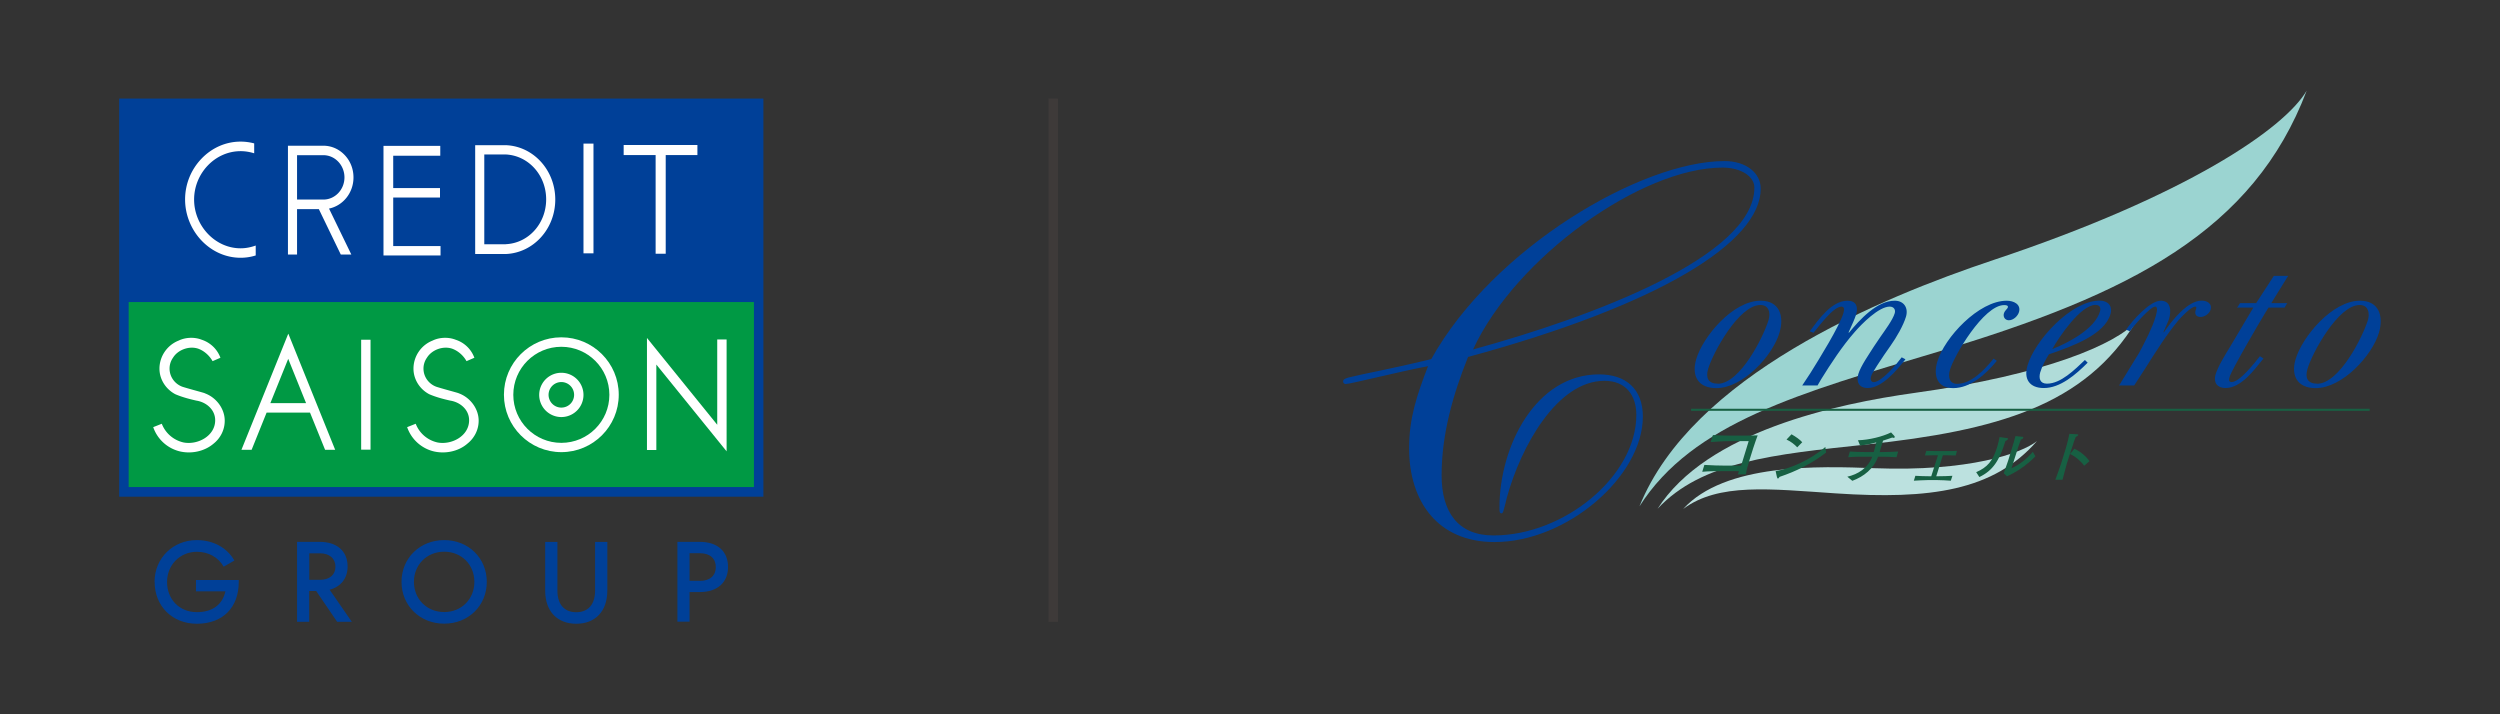
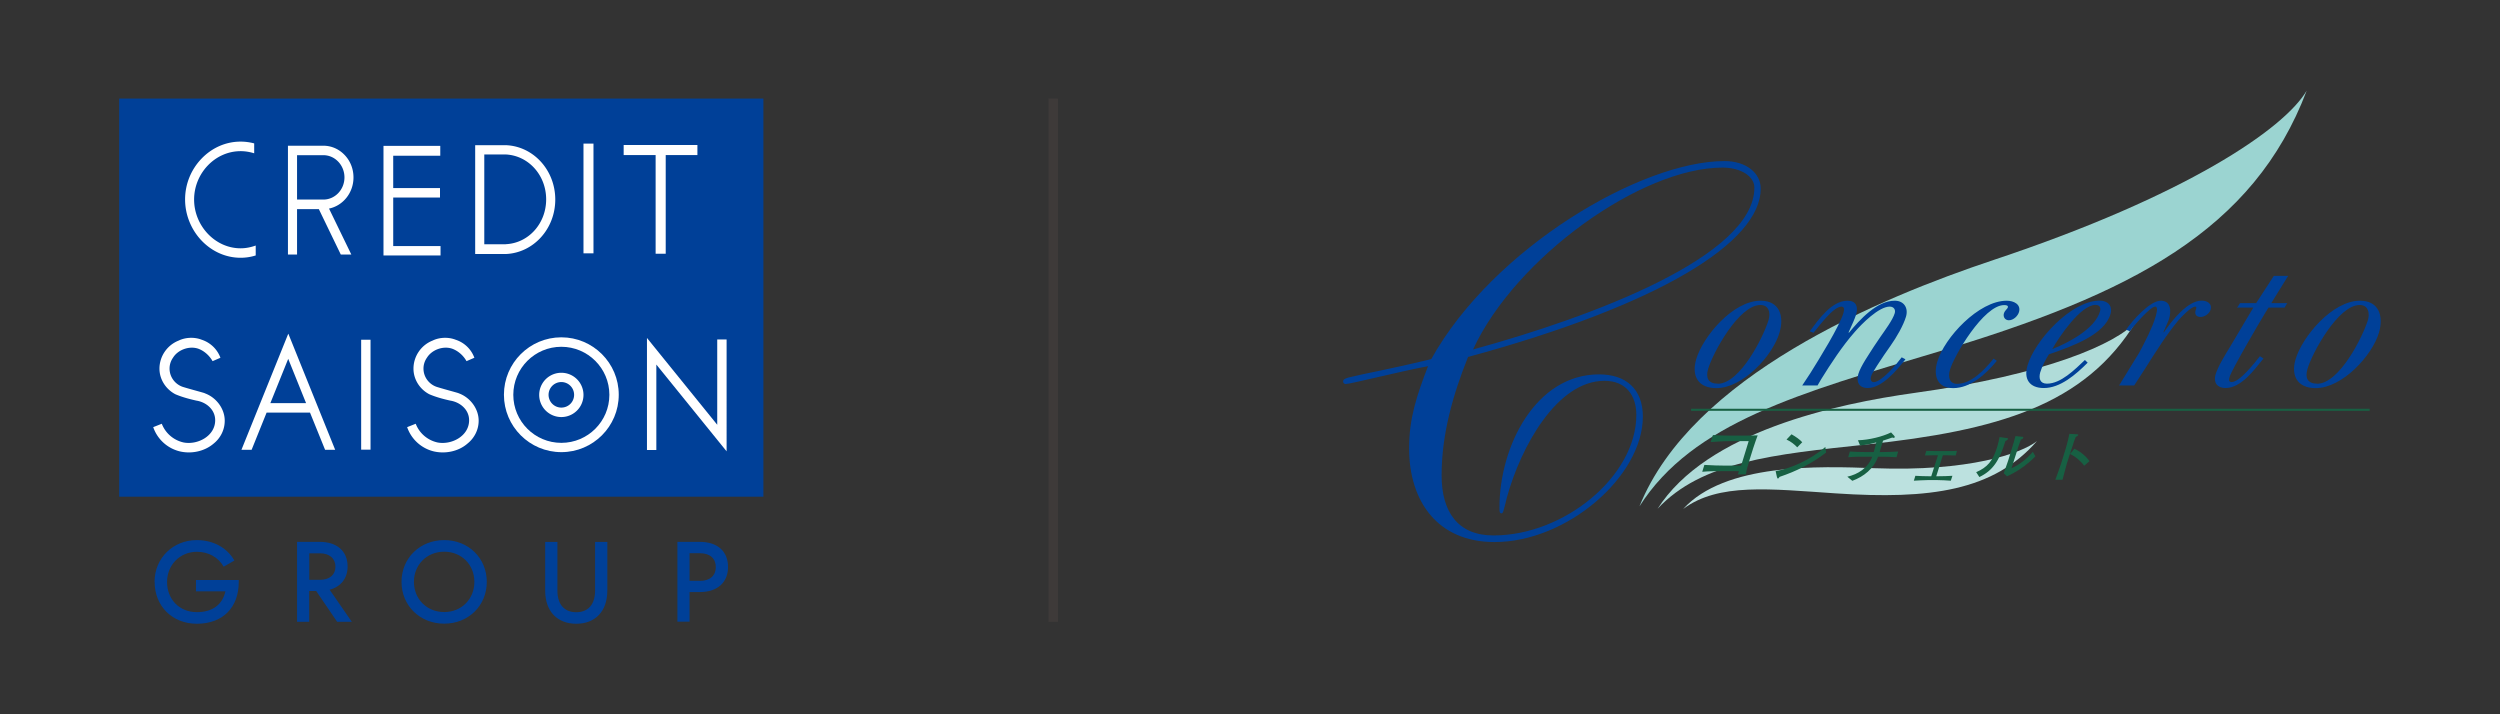
<svg xmlns="http://www.w3.org/2000/svg" id="a" data-name="b" viewBox="0 0 280 80">
  <rect x="0" y="0" width="280" height="80" fill="#333333" stroke="none" />
  <defs>
    <style>.d{fill:#fff}.e{fill:#176043}.f{fill:#004098}</style>
  </defs>
  <path d="M183.62 56.71c5.86-14.57 26.82-23.31 39.71-27.61 21.46-7.15 32.49-14.64 35.02-18.95-5.94 15.68-19.63 22.77-41.37 29.27-15.3 4.57-27.41 7.92-33.36 17.29Z" style="fill:#9bd4d1" />
  <path d="M185.63 57.01c5.51-8.67 20.02-11.78 28.84-13.01 14.65-2.02 22.62-5.51 24.77-7.99-5.71 9.39-15.48 12.21-30.25 13.78-10.36 1.1-18.41 1.9-23.36 7.21Z" style="fill:#b0dcd9" />
  <path d="M188.51 57.01c4.68-5.14 15.17-4.81 21.45-4.57 10.51.4 16.43-1.64 18.18-3.04-4.86 5.58-11.99 6.56-22.5 5.86-7.41-.49-13.17-1.21-17.13 1.75Z" style="fill:#bce1df" />
  <path d="M189.4 45.78h76v.23h-76z" class="e" />
  <path d="M192.4 42.97c-1.09 0-1.38-.66-1.09-1.65.53-1.8 3.44-7.16 5.85-7.16.95 0 1.15.84.93 1.64-.54 1.84-3.18 7.18-5.7 7.18Zm-.17.5c2.98 0 6.33-3.64 7.08-6.23.54-1.85 0-3.56-2.13-3.56-3.09 0-6.47 4.02-7.21 6.57-.55 1.9.26 3.22 2.26 3.22ZM203.57 43.17h-1.72l.91-1.38c.97-1.55 3.26-5.23 3.71-6.75.06-.25.18-.7-.23-.7-.92 0-2.56 2.26-3.13 2.93l-.42-.16c.96-1.28 2.43-3.43 4.24-3.43.95 0 1.21.67.96 1.52-.14.47-.45 1.15-.67 1.63l-.18.39.04.05c1.2-1.46 3.14-3.59 5.13-3.59 1.04 0 1.55.82 1.26 1.79-.3 1-1.07 2.32-1.72 3.24l-.74 1.06c-.28.44-1.33 1.94-1.45 2.38-.09.24-.05.65.28.65.91 0 2.62-2.07 3.15-2.78l.42.22c-.94 1.22-2.64 3.22-4.22 3.22-.99 0-1.31-.69-1.06-1.56.27-.91 1.22-2.25 1.76-3.11l.73-1.08c.47-.68 1.37-1.88 1.59-2.63.12-.4-.11-.74-.56-.74-1.23 0-3.14 1.94-3.92 2.84-1.41 1.6-2.69 3.57-3.77 5.31l-.4.69ZM223.65 40.41c-1.26 1.53-2.97 3.06-4.9 3.06-1.76 0-2.24-1.35-1.78-2.94.8-2.72 4.65-6.85 7.78-6.85.77 0 1.62.39 1.38 1.26-.13.46-.63.93-1.14.93-.43 0-.67-.39-.55-.78.12-.35.4-.5.44-.66.07-.24-.24-.26-.42-.26-2.29 0-5.64 5.72-6.07 7.27-.23.76-.07 1.55.81 1.55 1.59 0 3.08-1.58 4.08-2.82l.38.25h-.01ZM229.85 39.1c.75-1.33 3.17-4.95 4.85-4.95.46 0 .62.29.5.73-.57 1.95-3.53 3.51-5.35 4.22Zm3.66 1.22c-1.13 1.07-2.69 2.65-4.25 2.65-.77 0-.94-.57-.76-1.25.21-.71.58-1.4.98-2.04l.42-.14c2.05-.73 5.8-2.02 6.47-4.35.27-.93-.28-1.52-1.21-1.52-3.21 0-7.28 4.49-8.08 7.27-.45 1.52.23 2.52 1.83 2.52 1.85 0 3.58-1.51 4.91-2.84l-.31-.3ZM238.12 36.92c.71-1.02 2.66-3.24 3.89-3.24 1.14 0 1.19 1.16.92 2.05-.17.47-.42.97-.62 1.45l.04.04c.84-1.23 2.63-3.55 4.24-3.55.63 0 1.2.36 1 1.01-.13.44-.65.82-1.13.82-.44 0-.68-.27-.56-.71.05-.13.18-.45-.02-.45-.49 0-1.6 1.19-1.9 1.54-1.3 1.56-2.54 3.52-3.59 5.19l-1.36 2.1h-1.69l2.23-3.63c.59-1.08 1.52-2.89 1.83-3.99.06-.2.4-1.21-.02-1.21-.56 0-2.47 2.24-2.83 2.76l-.43-.18ZM256.27 30.9l-1.89 3.05h1.79l-.3.5h-1.8l-.35.57c-.66 1.07-3.77 6.4-4 7.18-.09.31-.13.59.22.59.93 0 2.58-2.17 3.17-2.89l.4.25c-1.04 1.27-2.48 3.31-4.27 3.31-.9 0-1.35-.62-1.11-1.48.27-.92 1.12-2.3 1.67-3.19l2.57-4.34h-1.81l.33-.5h1.8l1.98-3.05h1.6ZM259.52 42.97c-1.08 0-1.38-.66-1.08-1.65.52-1.8 3.44-7.16 5.84-7.16.94 0 1.15.84.94 1.64-.55 1.84-3.19 7.18-5.71 7.18h.01Zm-.17.5c2.99 0 6.34-3.64 7.1-6.23.53-1.85 0-3.56-2.14-3.56-3.09 0-6.46 4.02-7.21 6.57-.55 1.9.27 3.22 2.25 3.22ZM196.49 21.02c0 7.69-18.24 14.49-31.51 18.12 4.78-10.31 18.84-20.37 27.94-20.37 2.05 0 3.57.97 3.57 2.24Zm-38.67 29.2c0 5.88 3.15 10.49 9.57 10.49 8.13 0 16.61-7.38 16.61-14.05 0-3.09-1.89-4.73-4.91-4.73-7.09 0-11.15 8.05-11.15 14.9 0 .43 0 .67.24.67.18 0 .25-.42.6-1.81 1.53-5.58 5.58-13.04 10.92-13.04 2.41 0 3.57 1.64 3.57 3.82 0 6.85-8.06 13.5-16 13.5-4 0-5.81-2.66-5.81-6.72 0-4.61 1.26-9.02 2.96-13.27 21.47-5.83 32.78-12.86 32.78-18.85 0-1.75-1.63-3.09-4.05-3.09-9.34 0-25.94 9.76-32.85 22.18-4.72 1.15-7.57 1.63-9.26 2.06-.48.14-.61.23-.61.48 0 .12.13.25.3.25.5 0 6.07-1.41 9.21-2-1.26 3.28-2.12 5.82-2.12 9.2Z" class="f" />
  <path d="M191.85 48.73c.61.03 1.23.06 1.85.06h1.75c.47 0 .95-.02 1.41-.03-.11.29-.32.87-.5 1.43l-.38 1.21c-.19.6-.4 1.37-.44 1.73h-.91c.04-.11.1-.24.13-.36h-2.02c-.59 0-1.37 0-2.09.07l.24-.77c.91.05 1.58.08 2.38.08h1.74l.84-2.74h-2.27c-.64 0-1.3.06-1.98.1l.25-.78ZM200.65 48.64c.51.29.94.6 1.2.89l-.56.57c-.3-.32-.71-.65-1.2-.87l.56-.59Zm3.87 2.05c-1.64 1.25-3.31 2.08-5.21 2.72-.06.08-.12.19-.19.19-.04 0-.06-.07-.1-.16l-.15-.67c1.61-.28 3.84-1.21 5.57-2.71l.08.63ZM208.1 49.31c1.27-.04 2.77-.42 3.7-.88l.38.41s.04.07.03.13c0 .03-.05.07-.12.07-.04 0-.09 0-.15-.04-.29.11-.71.24-1.04.35-.12.43-.26.85-.38 1.28h.25c.64 0 1.18-.02 1.82-.06l-.18.64c-.77-.05-1.19-.06-1.8-.06h-.27c-.47 1.34-1.6 2.23-2.88 2.7l-.56-.46c1.16-.26 2.31-.95 2.79-2.24h-.88c-.64 0-1.16 0-1.81.06l.18-.64c.63.04 1.15.06 1.8.06h.88c.06-.16.2-.78.28-1.08-.9.24-1.27.29-1.81.34l-.24-.58ZM219.04 51.01c-.36 0-.71-.02-1.06-.02h-.38l-.74 2.35h.26c.51 0 1.03-.02 1.55-.05l-.18.55c-.51-.03-1.01-.07-1.5-.07h-1.09c-.51 0-1.03.05-1.55.07l.17-.55c.51.03 1.02.05 1.53.05h.25l.75-2.35h-.4c-.35 0-.71.02-1.06.02l.16-.51c.36 0 .7.02 1.06.02h1.3c.36 0 .72 0 1.07-.02l-.14.51ZM221.32 52.89c1.27-.55 1.87-1.25 2.36-2.81.13-.45.24-.93.27-1.13l.85.12c.09 0 .11.05.09.11-.03.06-.09.13-.28.21-.69 2.24-1.43 3.32-2.92 4.04l-.36-.55h-.01Zm6.64-1.77c-1.07 1.06-2.02 1.69-3.17 2.23l-.37-.34c.17-.48.37-1.04.51-1.47l.4-1.31c.16-.46.27-.92.4-1.39l.78.08c.07 0 .13.05.08.12-.02.08-.08.14-.25.19-.18.48-.35.95-.48 1.42l-.57 1.79c.92-.41 1.68-1.01 2.39-1.84l.28.51ZM233.43 52.17c-.3-.45-.96-1.04-1.6-1.33l-.34 1.07c-.17.61-.32 1.21-.49 1.82h-.8c.22-.62.46-1.24.66-1.86l.52-1.69c.16-.54.28-1.04.39-1.59l.88.05c.07.02.12.03.1.09-.02.08-.13.15-.27.21-.16.39-.29.78-.41 1.18l-.23.71h.02l.47-.57c.74.33 1.36.91 1.69 1.39l-.59.51Z" class="e" />
  <path d="M13.35 11.04H85.5v44.59H13.35z" class="f" />
-   <path d="M14.41 33.83h70.03v20.72H14.41z" style="fill:#094" />
  <path d="M80.33 38.02v9.56l-.01-.02-7.86-9.71V50.4h1.05v-9.57l7.87 9.72V38.02h-1.05zM62.87 37.78c-3.55 0-6.43 2.88-6.43 6.43s2.88 6.43 6.43 6.43 6.43-2.88 6.43-6.43-2.88-6.43-6.43-6.43m0 11.82c-2.97 0-5.38-2.41-5.38-5.38s2.41-5.38 5.38-5.38 5.38 2.41 5.38 5.38-2.41 5.38-5.38 5.38" class="d" />
  <path d="M62.87 41.75a2.48 2.48 0 1 0 0 4.96 2.48 2.48 0 0 0 0-4.96m0 3.9a1.43 1.43 0 1 1 1.43-1.43c0 .79-.63 1.43-1.43 1.43M22.92 44.03c-.82-.24-1.75-.48-2.48-.71-.84-.3-1.45-1.1-1.45-2.04 0-.46.15-.88.39-1.22.56-.91 1.85-1.35 2.84-1 .69.26 1.25.79 1.59 1.39l.88-.38a3.343 3.343 0 0 0-2.1-2.02c-.81-.32-1.81-.28-2.59.1-1.27.5-2.14 1.75-2.14 3.14 0 1.22.73 2.31 1.77 2.86.76.33 1.65.56 2.37.72 1.13.18 2.1 1.03 2.1 2.19v.04c-.02 1.73-1.95 2.75-3.52 2.46a3.4 3.4 0 0 1-2.46-2.1l-.96.38a4.201 4.201 0 0 0 2.88 2.69c1.34.35 2.86.04 3.89-.85.75-.6 1.24-1.52 1.24-2.56 0-1.38-.99-2.64-2.26-3.08M51.35 44.03c-.82-.24-1.75-.48-2.47-.71-.84-.3-1.45-1.1-1.45-2.04 0-.46.15-.88.39-1.22.57-.91 1.84-1.35 2.84-1 .69.26 1.26.79 1.59 1.39l.88-.38a3.32 3.32 0 0 0-2.1-2.02c-.81-.32-1.82-.28-2.59.1-1.27.5-2.13 1.75-2.13 3.14 0 1.22.72 2.31 1.76 2.86.76.33 1.64.56 2.37.72 1.12.18 2.1 1.03 2.1 2.19v.04c-.02 1.73-1.94 2.75-3.52 2.46a3.4 3.4 0 0 1-2.46-2.1l-.96.38a4.201 4.201 0 0 0 2.88 2.69c1.34.35 2.87.04 3.88-.85.75-.6 1.25-1.52 1.25-2.56 0-1.38-.99-2.64-2.26-3.08M40.45 38.05h1.05v12.31h-1.05zM32.28 37.39l-5.24 12.99h1.14l1.68-4.17h4.86l1.69 4.17h1.13L32.3 37.39h-.02Zm-2 7.76 2-4.96 2 4.96h-4.01.01ZM21.74 22.35c0-2.92 2.33-5.42 5.21-5.42.53 0 1.04.09 1.52.24v-1.11c-.49-.13-1-.2-1.52-.2-1.66 0-3.22.69-4.4 1.93-1.17 1.23-1.82 2.85-1.82 4.55s.67 3.37 1.84 4.6c1.18 1.24 2.74 1.93 4.38 1.93.58 0 1.15-.09 1.69-.26V27.5c-.53.19-1.1.31-1.69.31-2.87 0-5.21-2.54-5.21-5.46M39.59 19.87c0-.95-.35-1.84-.99-2.51s-1.48-1.04-2.39-1.04h-3.96v12.19h1.02v-5.09h2.44l2.46 5.09h1.18l-2.5-5.15c1.56-.32 2.74-1.76 2.74-3.48m-3.37 2.47h-2.95v-4.97h2.95c1.3 0 2.36 1.12 2.36 2.49s-1.06 2.48-2.36 2.48M44.04 22.12h5.24v-1.06h-5.24v-3.62h5.27v-1.1h-6.36v12.27h6.39v-1.05h-5.3v-5.44zM69.85 17.37h3.58v11.05h1.13V17.37h3.55v-1.13h-8.26v1.13zM65.35 16.08h1.12v12.29h-1.12zM56.64 16.26h-3.42v12.19h3.42c3.1-.12 5.55-2.81 5.55-6.1s-2.45-5.98-5.55-6.09m0 11.1h-2.4V17.3h2.4c2.55.12 4.53 2.32 4.53 5.03s-1.98 4.91-4.53 5.02" class="d" />
  <path d="M33.28 60.69h2.54c1.94 0 3.11 1.05 3.11 2.76 0 1.32-.75 2.26-2.01 2.6l2.48 3.59h-1.64l-2.35-3.45h-.78v3.45h-1.36v-8.95h.01Zm2.55 4.25c1.1 0 1.74-.58 1.74-1.47s-.64-1.5-1.74-1.5h-1.19v2.97h1.19ZM61.06 66.15V60.7h1.37v5.45c0 1.56.79 2.42 2.11 2.42s2.11-.86 2.11-2.42V60.7h1.37v5.45c0 2.35-1.38 3.71-3.48 3.71s-3.48-1.36-3.48-3.71ZM17.31 65.17c0-2.66 2.07-4.68 4.73-4.68 1.87 0 3.41.88 4.21 2.29l-1.2.69c-.58-1.02-1.66-1.67-3-1.67-1.89 0-3.34 1.47-3.34 3.38s1.34 3.38 3.34 3.38c1.78 0 2.86-.86 3.2-2.33h-3.3v-1.27h4.79v.22c0 2.86-1.78 4.68-4.69 4.68-2.76 0-4.73-1.98-4.73-4.68h-.01ZM44.97 65.17c0-2.66 2.06-4.68 4.78-4.68s4.77 2.02 4.77 4.68-2.05 4.68-4.77 4.68-4.78-2.02-4.78-4.68Zm4.78 3.38c1.96 0 3.38-1.47 3.38-3.38s-1.42-3.38-3.38-3.38-3.39 1.47-3.39 3.38 1.43 3.38 3.39 3.38ZM75.87 60.69h2.52c1.98 0 3.15 1.07 3.15 2.81s-1.2 2.81-3.15 2.81h-1.16v3.32h-1.36v-8.95Zm2.52 4.37c1.14 0 1.78-.6 1.78-1.55s-.64-1.55-1.78-1.55h-1.16v3.09h1.16Z" class="f" />
  <path d="M117.43 11.04h1.06v58.61h-1.06z" style="fill:#3e3a39" />
</svg>